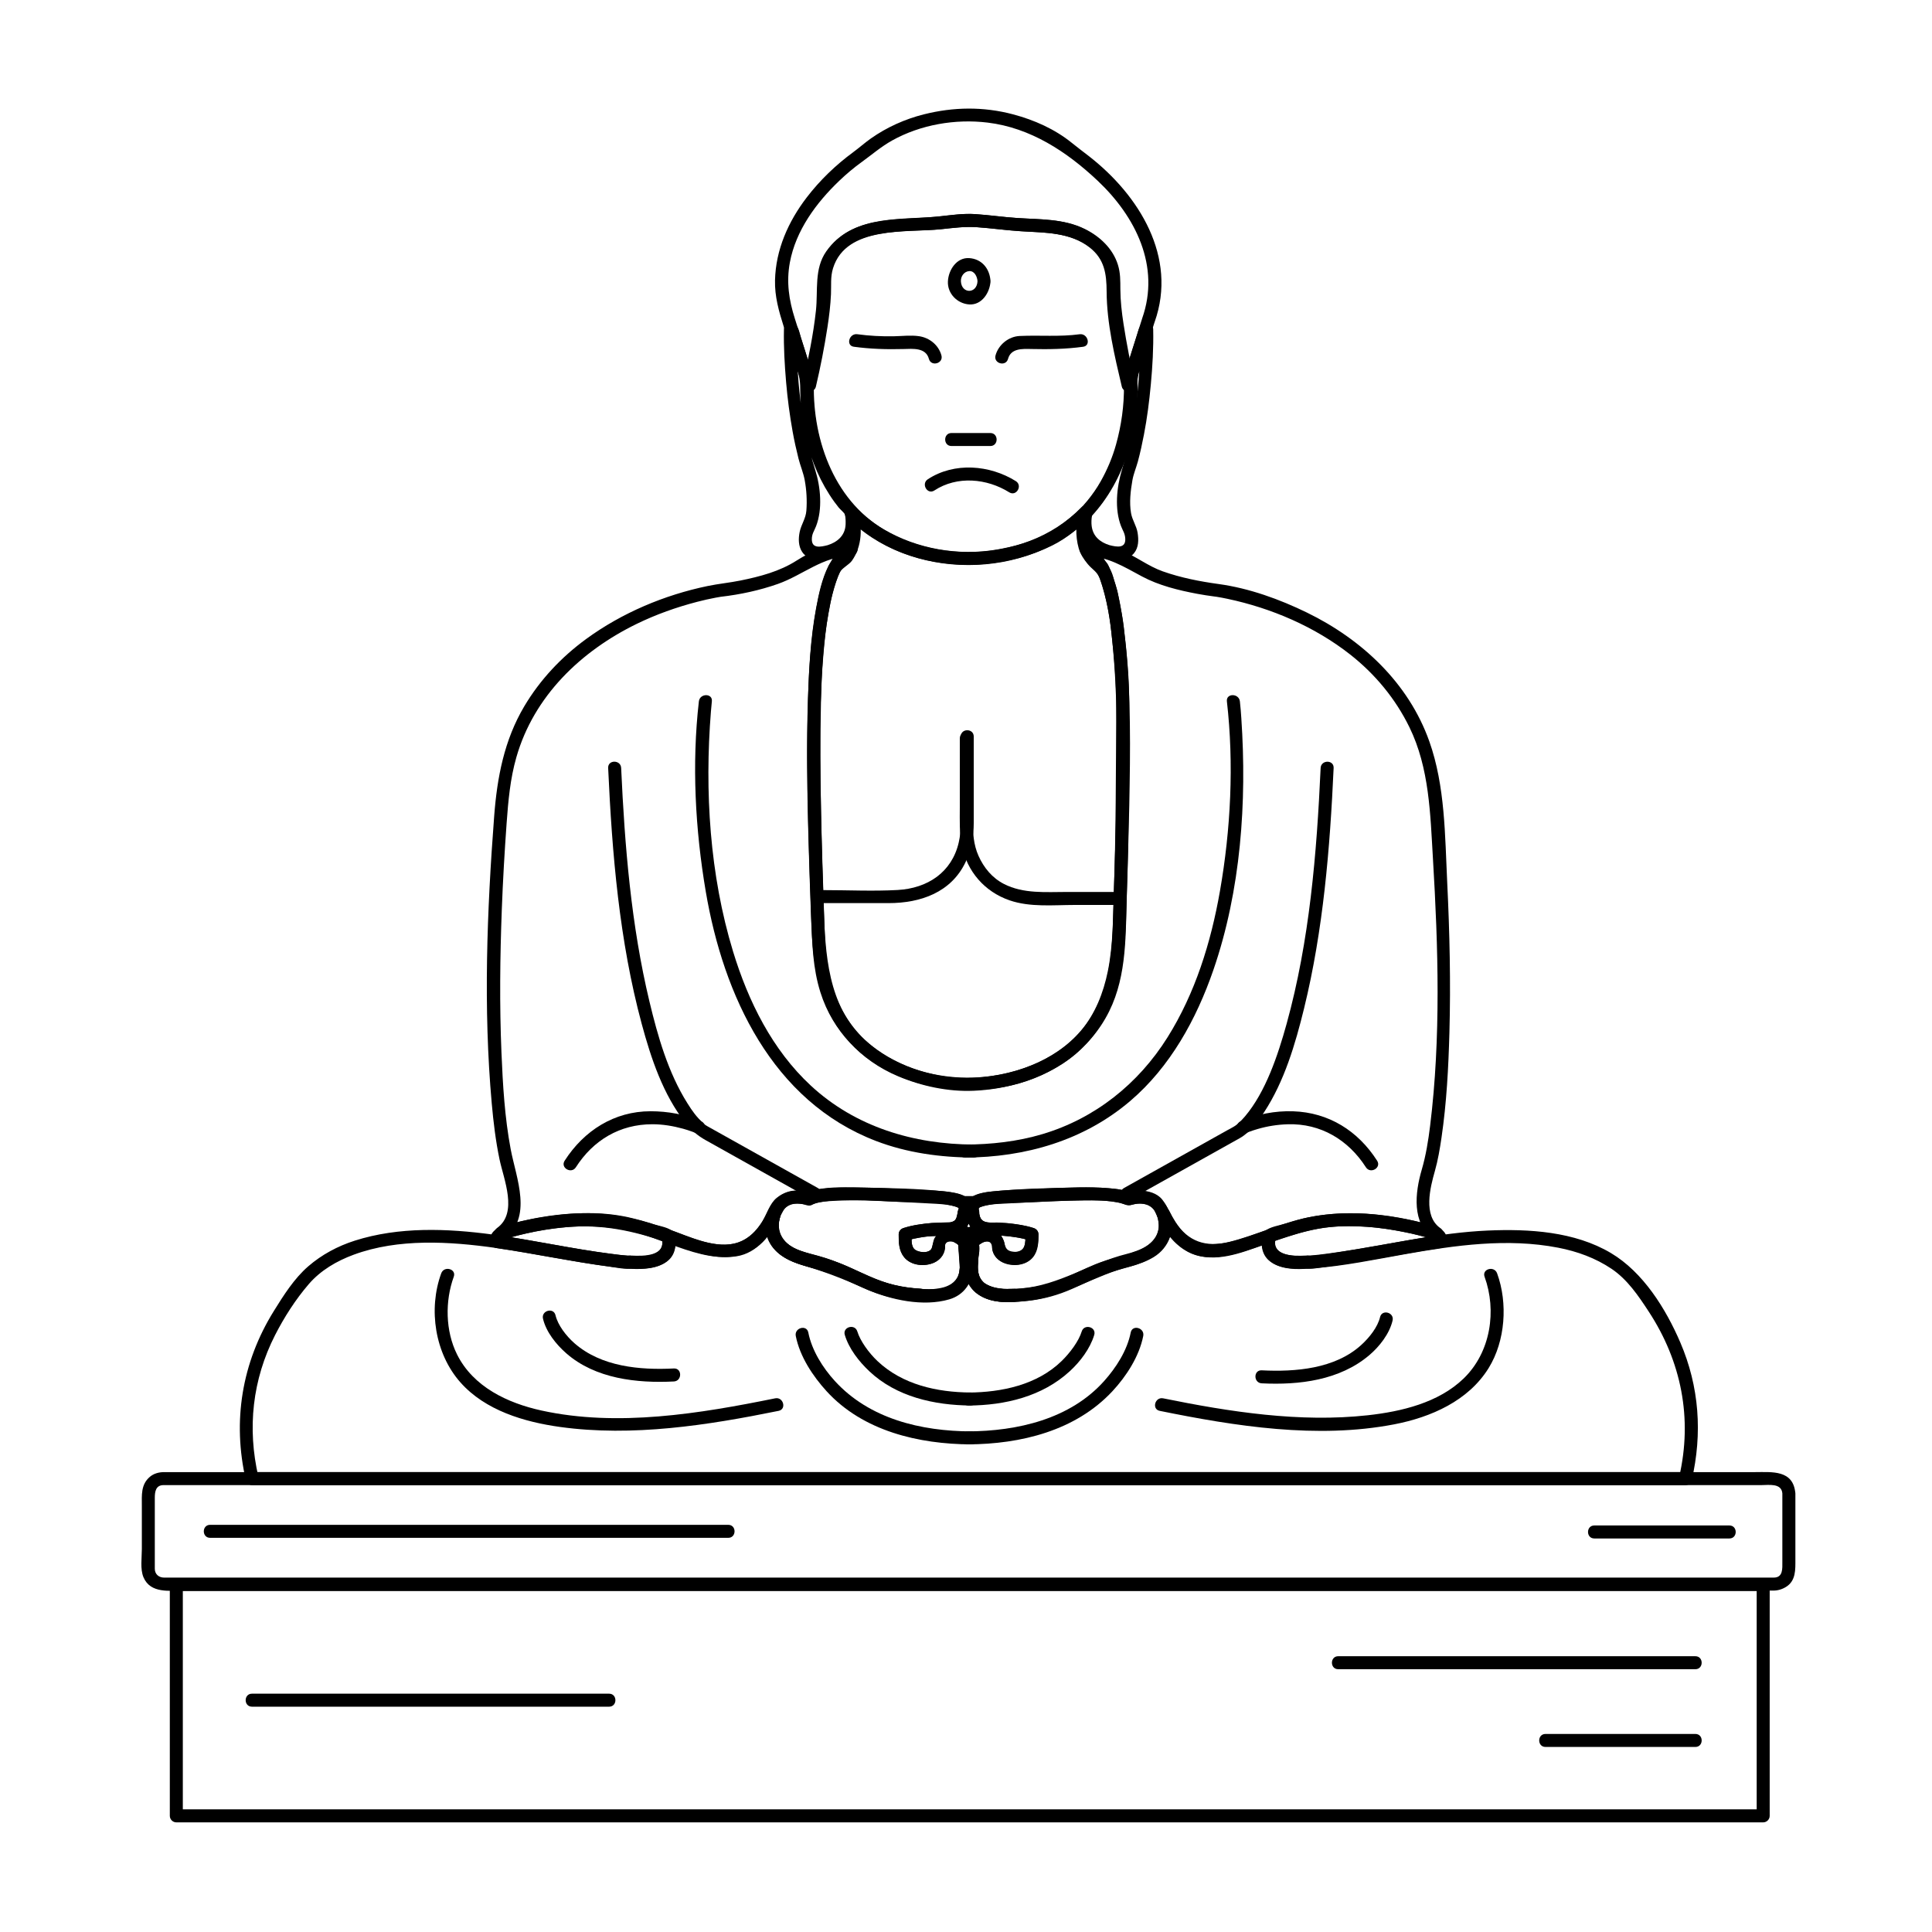
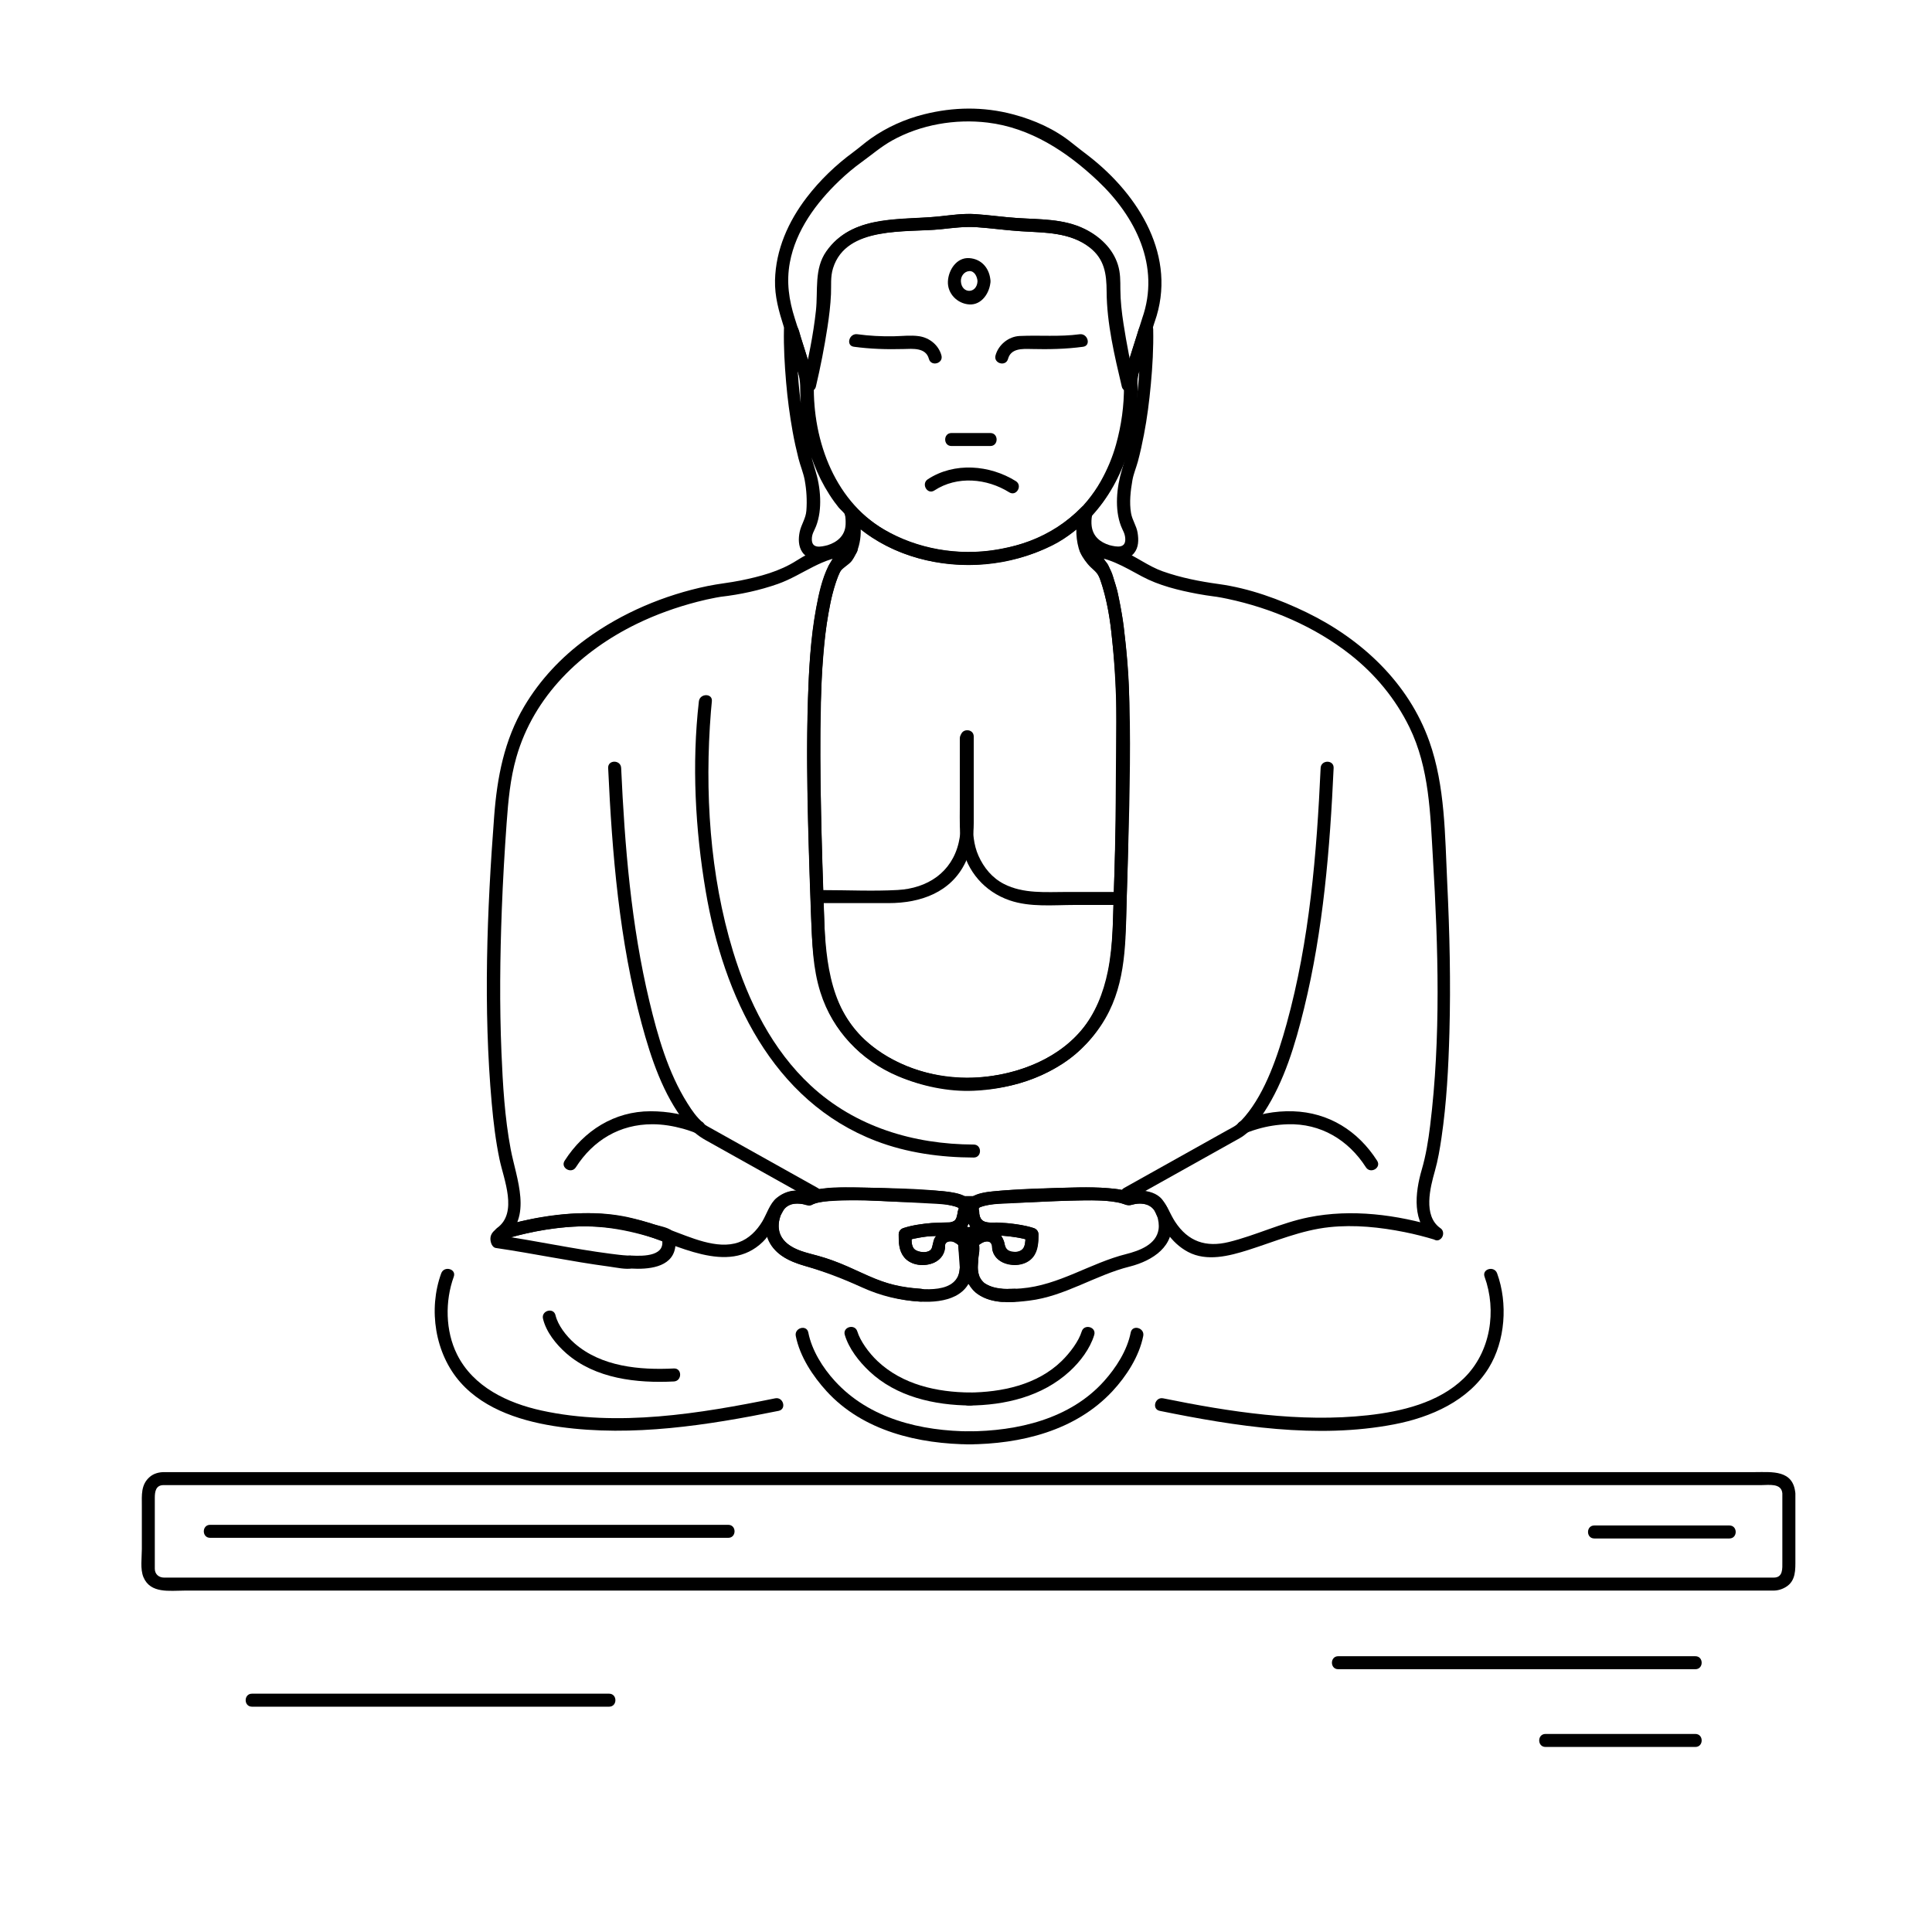
<svg xmlns="http://www.w3.org/2000/svg" fill="#000000" width="800px" height="800px" version="1.1" viewBox="144 144 512 512">
  <g>
    <path d="m413.07 475.76c-3.66-0.137-2.102-2.398-4.055-4.66-2.027-2.352-4.996-1.855-7.293-0.191-0.59 0.426-1.383 0.953-1.59 1.703-0.133 0.484-0.105 1.059-0.141 1.555 0 0.312 0.078 0.602 0.234 0.871-0.348-0.453-0.164-1.113-0.215-0.383-0.199 2.762-0.727 5.644 0.098 8.344 0.555-0.727 1.105-1.453 1.66-2.18-0.691 0-1.414 0.051-2.106-0.012 0.555 0.727 1.105 1.453 1.66 2.18 0.863-2.816 0.273-5.879 0.066-8.758-0.191-2.652-2.137-4.231-4.797-4.715-3.492-0.633-5.019 2.481-5.629 5.129-0.391 1.699-3.75 1.297-4.676 0.398-0.922-0.895-0.691-2.781-0.68-3.938-0.422 0.555-0.844 1.105-1.266 1.66 1.371-0.445 2.805-0.699 4.223-0.934 2.91-0.48 6.148 0.07 8.961-0.781 2.121-0.645 3.336-2.516 3.68-4.613 0.277-1.699 0.883-3.352-0.973-4.938-0.406 0.98-0.812 1.961-1.219 2.941 1.117-0.02 2.238-0.027 3.356-0.012-0.406-0.98-0.812-1.961-1.219-2.941-1.852 1.461-1.305 2.996-0.984 4.945 0.367 2.254 1.582 3.766 3.68 4.613 1.012 0.41 2.215 0.305 3.277 0.316 1.898 0.02 3.801 0.188 5.68 0.469 1.414 0.211 2.856 0.492 4.219 0.934-0.422-0.555-0.844-1.105-1.266-1.66 0.027 2.18 0.074 4.527-2.688 4.656-2.211 0.102-2.223 3.547 0 3.445 4.82-0.223 6.184-3.844 6.137-8.098-0.008-0.793-0.523-1.418-1.266-1.66-2.16-0.703-4.461-1-6.707-1.266-2.07-0.242-4.484 0.152-6.469-0.453-0.699-0.211-0.98-0.918-1.164-1.543-0.242-0.82-0.504-1.871-0.008-2.262 1.246-0.984 0.148-2.918-1.219-2.941-1.117-0.02-2.238-0.012-3.356 0.012-1.402 0.027-2.41 1.922-1.219 2.941 0.613 0.523 0.34 0.043 0.121 0.828-0.285 1.039 0.016 2.098-1 2.801-1.383 0.953-4.414 0.406-6.027 0.543-2.488 0.207-5.078 0.562-7.461 1.34-0.738 0.242-1.254 0.867-1.266 1.66-0.023 2.106 0.043 4.332 1.43 6.051 1.832 2.273 5.465 2.602 8.016 1.422 1.742-0.809 2.906-2.469 2.844-4.422-0.039-1.234 1.492-1.379 2.277-1.02 0.602 0.277 1.164 0.688 1.637 1.148-0.168-0.406-0.336-0.812-0.504-1.219 0.207 2.871 0.992 6.219 0.141 9.004-0.352 1.148 0.586 2.086 1.66 2.18 0.691 0.062 1.414 0.012 2.106 0.012 1.098 0 1.988-1.102 1.66-2.18-0.551-1.809-0.246-3.621-0.113-5.473 0.055-0.777 0.109-1.551 0.168-2.328 0.02-0.262-0.062-0.703-0.23-0.922 0.559 0.727 0.203 0.562 0.266-0.293-0.168 0.406-0.336 0.812-0.504 1.219 1.27-1.242 3.719-2.273 3.93 0.352 0.262 3.25 3.242 4.461 6.129 4.566 2.215 0.082 2.203-3.359-0.008-3.445z" />
    <path d="m446.69 228.38c-1.828 5.711-3.637 11.434-5.394 17.164h3.32c-1.227-5.195-2.25-10.445-3.062-15.719-0.469-3.027-0.82-6.09-0.836-9.156-0.012-2.25 0.031-4.305-0.645-6.488-1.328-4.297-4.781-7.527-8.719-9.48-5.598-2.777-11.871-2.527-17.938-2.926-3.719-0.246-7.41-0.793-11.129-1.035-3.305-0.215-6.609 0.32-9.891 0.656-10.324 1.059-22.68-0.41-29.438 9.234-3.242 4.629-2.152 10.371-2.723 15.656-0.699 6.469-2.043 12.93-3.535 19.258h3.32c-1.754-5.707-3.555-11.398-5.367-17.082-1.578-4.941-2.289-9.746-1.332-14.898 1.578-8.504 6.992-15.828 13.125-21.68 1.852-1.77 3.824-3.43 5.898-4.93 2.695-1.945 5.164-4.098 8.09-5.727 7.562-4.207 16.738-5.773 25.297-4.738 11.363 1.375 20.984 7.703 29.148 15.395 10.059 9.484 16.691 22.684 11.809 36.496-0.742 2.098 2.586 2.996 3.32 0.914 6.078-17.188-4.16-33.594-17.477-43.945-1.484-1.152-2.961-2.25-4.418-3.434-4.555-3.703-10.02-6.121-15.66-7.617-7.863-2.082-15.73-1.969-23.598 0-5.016 1.258-9.828 3.418-14.055 6.394-1.621 1.141-3.094 2.469-4.695 3.644-4.629 3.402-8.824 7.434-12.32 12-4.879 6.371-8.203 13.832-8.395 21.941-0.102 4.262 1.02 8.223 2.297 12.234 1.688 5.309 3.371 10.621 5.008 15.945 0.48 1.57 2.914 1.719 3.32 0 1.227-5.195 2.25-10.445 3.062-15.723 0.449-2.918 0.812-5.856 0.941-8.805 0.102-2.367-0.172-4.535 0.539-6.84 3.516-11.359 19.664-9.398 28.742-10.352 3.258-0.344 6.457-0.75 9.738-0.512 3.934 0.285 7.84 0.828 11.777 1.074 6.231 0.387 12.766 0.234 17.949 4.285 3.965 3.098 4.484 7.016 4.508 11.695 0.039 8.387 2.102 17.051 4.019 25.172 0.406 1.719 2.84 1.57 3.32 0 1.758-5.734 3.566-11.453 5.394-17.164 0.68-2.113-2.648-3.016-3.32-0.91z" />
    <path d="m430.8 278.42c-2.859 2.621-5.586 4.965-9.027 6.828-4.242 2.297-8.949 3.602-13.684 4.406-10.062 1.707-20.961-0.164-29.789-5.328-13.676-7.996-19.328-24.879-18.559-40.051-1.129 0.152-2.254 0.305-3.383 0.457 0.184 0.578 0.363 1.156 0.539 1.734 0.48 1.57 2.914 1.719 3.32 0 1.227-5.195 2.246-10.445 3.062-15.723 0.449-2.918 0.812-5.856 0.941-8.805 0.102-2.367-0.172-4.535 0.539-6.84 3.508-11.344 19.609-9.395 28.68-10.348 3.047-0.32 6.074-0.746 9.141-0.566 3.699 0.223 7.375 0.773 11.074 1.035 6.328 0.445 12.691 0.141 18.273 3.637 4 2.504 5.769 6.641 5.555 11.223-0.227 4.879 0.777 9.926 1.617 14.707 0.688 3.91 1.48 7.809 2.394 11.676 0.406 1.719 2.84 1.57 3.32 0 0.176-0.578 0.355-1.156 0.539-1.734-1.129-0.152-2.254-0.305-3.383-0.457 0.613 12.133-2.793 25.117-11.172 34.148-1.508 1.625 0.922 4.066 2.434 2.434 8.984-9.684 12.84-23.535 12.18-36.582-0.098-1.945-2.793-2.344-3.383-0.457-0.184 0.578-0.363 1.156-0.539 1.734h3.32c-1.227-5.195-2.246-10.445-3.062-15.719-0.469-3.027-0.82-6.09-0.836-9.156-0.012-2.25 0.031-4.305-0.645-6.488-1.328-4.297-4.781-7.527-8.719-9.48-5.586-2.773-11.84-2.523-17.898-2.926-3.703-0.246-7.375-0.785-11.074-1.035-3.059-0.207-6.102 0.238-9.141 0.566-10.027 1.078-22.773-0.598-29.676 8.492-3.641 4.797-2.699 10.102-3.25 15.719-0.656 6.731-2.066 13.453-3.617 20.027h3.32c-0.176-0.578-0.355-1.156-0.539-1.734-0.594-1.883-3.285-1.488-3.383 0.457-0.836 16.574 5.652 34.152 20.266 43.027 9.023 5.477 20.484 7.371 30.848 5.91 5.418-0.762 10.637-2.246 15.539-4.695 3.945-1.973 7.074-4.715 10.289-7.66 1.645-1.504-0.801-3.934-2.434-2.434z" />
    <path d="m363.32 288.48c-1.852 0.473-4.144 0.957-4.176-1.504-0.02-1.492 0.621-2.242 1.113-3.508 1.758-4.519 1.219-10.383-0.219-14.945-3.723-11.82-5.102-24.848-4.836-37.23-0.863 0.496-1.727 0.992-2.59 1.488-0.094-0.113-0.191-0.227-0.285-0.336 0.125 0.402 0.254 0.801 0.383 1.203 0.215 0.676 0.43 1.352 0.641 2.031 0.559 1.766 1.113 3.535 1.668 5.305 0.676 2.152 1.043 3.699 1.047 5.887 0.008 4.492 0.582 9 1.582 13.375 1.367 5.988 3.856 11.75 7.449 16.738 0.379 0.527 0.789 1.035 1.188 1.547 0.309 0.395 1.551 1.43 1.641 1.855 0.176 0.848 0.199 1.715 0.168 2.578-0.105 2.91-2.129 4.691-4.773 5.516-2.113 0.656-1.211 3.981 0.914 3.32 5.391-1.672 8-6.16 7.121-11.676-0.207-1.293-0.785-1.875-1.66-2.859-1.395-1.57-2.578-3.312-3.672-5.106-1.969-3.227-3.363-6.754-4.418-10.371-1.473-5.043-2.117-10.332-2.098-15.578 0.012-2.492-0.66-4.516-1.414-6.926-0.617-1.973-1.238-3.941-1.863-5.91-0.398-1.254-0.555-2.988-1.887-3.574-1.176-0.52-2.562 0.078-2.59 1.488-0.098 4.664 0.18 9.355 0.574 14 0.371 4.387 0.957 8.762 1.73 13.094 0.43 2.394 0.957 4.769 1.551 7.129 0.477 1.902 1.293 3.793 1.648 5.715 0.488 2.66 0.648 5.406 0.441 8.105-0.16 2.102-1.355 3.637-1.77 5.613-0.371 1.777-0.379 3.773 0.66 5.336 1.688 2.543 5.086 2.168 7.644 1.52 2.152-0.547 1.238-3.871-0.914-3.32z" />
    <path d="m439.83 357.36c-0.16 7.481-0.387 14.961-0.645 22.441-0.246 7.211-0.152 14.523-1.609 21.621-1.16 5.668-3.328 11.242-7.086 15.691-3.512 4.156-8.195 7.219-13.211 9.25-14.355 5.812-32.461 3.906-44.102-6.789-9.863-9.066-10.477-22.941-10.898-35.422-0.5-14.789-0.926-29.562-0.926-44.363 0-8.457 0.297-16.957 1.133-25.375 0.355-3.586 0.848-7.152 1.574-10.684 0.379-1.84 0.859-3.652 1.445-5.434 0.285-0.867 0.625-1.711 1.004-2.543 0.523-1.156 2.492-2.062 3.277-3.176 2.695-3.82 2.887-9.055 1.375-13.398-0.961 0.559-1.918 1.117-2.879 1.676 16.543 17.184 48.203 17.184 64.75 0-0.957-0.559-1.918-1.117-2.879-1.676-1.121 3.219-1.207 6.84-0.293 10.105 0.441 1.578 1.371 2.957 2.402 4.203 1.215 1.465 2.504 1.977 3.199 3.856 1.93 5.234 2.742 10.895 3.297 16.422 1.457 14.461 1.344 29.082 1.07 43.594-0.043 2.223 3.402 2.219 3.445 0 0.273-14.441 0.484-29.082-1.059-43.473-0.535-4.984-1.188-10-2.602-14.961-0.371-1.297-0.82-2.578-1.348-3.82-0.289-0.676-0.535-1.535-1.062-2.066-1.02-1.02-2.238-1.555-3.109-2.789-1.996-2.828-1.707-7.031-0.617-10.16 0.578-1.656-1.719-2.879-2.879-1.676-15.273 15.863-44.602 15.867-59.879 0-1.156-1.203-3.453 0.02-2.879 1.676 0.703 2.027 0.883 4.156 0.73 6.285-0.102 1.406-0.641 2.688-1.352 3.875-0.961 1.609-2.867 2.109-3.688 3.758-1.75 3.512-2.566 7.461-3.277 11.289-1.465 7.871-1.887 16.168-2.152 24.32-0.379 11.629-0.203 23.273 0.102 34.902 0.195 7.453 0.449 14.902 0.73 22.352 0.254 6.691 0.641 13.242 2.57 19.695 3.137 10.477 10.465 18.43 20.527 22.664 6.195 2.609 13.258 4.133 20.016 3.832 8.266-0.367 16.594-2.68 23.57-7.176 9.742-6.273 14.527-16.672 16.02-27.875 0.879-6.598 0.828-13.332 1.055-19.977 0.234-6.894 0.434-13.785 0.586-20.68 0.043-2.215-3.402-2.211-3.449 0.004z" />
    <path d="m398.35 479.93c-0.27 7.195-10.035 5.867-14.863 5.133-5.312-0.809-9.945-3.277-14.797-5.418-2.625-1.156-5.316-2.117-8.078-2.894-2.828-0.793-5.738-1.348-8.066-3.269-2.266-1.875-2.621-4.641-1.707-7.285 0.332-0.961-0.379-1.789-1.203-2.117-0.016-0.008-0.031-0.012-0.051-0.02 0.402 0.707 0.801 1.41 1.203 2.117 1.016-2.66 3.195-3.582 5.887-3.074 0.844 0.16 1.75 0.691 2.578 0.172 0.656-0.414 1.43-0.543 2.184-0.684 6.164-1.152 12.938-0.441 19.156-0.164 3.352 0.148 6.699 0.344 10.051 0.516 1.867 0.098 3.723 0.164 5.559 0.543 0.574 0.117 1.145 0.293 1.672 0.555 0.555 0.277 0.223 0.09 0.047 0.723-0.496 1.801-0.277 3.086-2.539 3.16-2 0.066-3.969 0.105-5.957 0.34-2.008 0.234-4.066 0.555-5.996 1.18-0.738 0.242-1.254 0.867-1.266 1.66-0.023 2.106 0.043 4.332 1.43 6.051 1.832 2.273 5.465 2.602 8.016 1.422 1.742-0.809 2.906-2.469 2.844-4.422-0.039-1.234 1.492-1.379 2.277-1.02 0.602 0.277 1.164 0.688 1.637 1.148-0.168-0.406-0.336-0.812-0.504-1.219 0.16 2.293 0.324 4.578 0.488 6.867 0.156 2.203 3.602 2.219 3.445 0-0.16-2.227-0.32-4.453-0.48-6.684-0.168-2.344-3.578-3.691-5.566-3.82-1.742-0.113-3.094 1.148-3.973 2.492-0.609 0.934-0.504 2.059-0.844 2.836-0.715 1.633-4.027 1.27-4.859-0.039-0.645-1.016-0.48-2.473-0.469-3.613-0.422 0.555-0.844 1.105-1.266 1.66 2.106-0.684 4.352-0.996 6.547-1.215 3.055-0.305 6.336 0.395 8.797-1.82 0.988-0.891 1.512-2.465 1.578-3.754 0.027-0.555 0.453-1.742 0.285-2.727-0.496-2.906-5.438-3.32-7.578-3.551-6.867-0.738-13.934-0.82-20.836-0.973-3.168-0.07-6.344-0.07-9.504 0.164-2.012 0.148-4.363 0.305-6.117 1.41 0.441-0.059 0.883-0.117 1.328-0.172-4.918-1.672-9.504 0.227-11.375 5.133-0.359 0.949 0.398 1.797 1.203 2.117 0.016 0.008 0.031 0.012 0.051 0.02-0.402-0.707-0.801-1.41-1.203-2.117-1.223 3.527-0.578 7.168 1.902 9.973 1.957 2.215 4.984 3.371 7.742 4.172 3.957 1.145 7.762 2.254 11.52 3.973 6.34 2.898 12.191 5.144 19.25 5.547 6.441 0.367 13.57-1.309 13.859-9.012 0.09-2.223-3.356-2.215-3.438 0z" />
    <path d="m387.93 485.5c-4.832-0.27-9.332-1.328-13.75-3.305-3.981-1.781-7.852-3.672-12.023-4.981-3.981-1.25-9.074-1.719-11.312-5.773-0.953-1.727-0.492-3.5-0.059-5.269-0.707 0.402-1.41 0.801-2.117 1.203 0.016 0.008 0.031 0.012 0.051 0.02-0.402-0.707-0.801-1.41-1.203-2.117-2.527 7.301 3.106 12.25 9.648 14.145 5.352 1.551 10.25 3.43 15.316 5.738 4.957 2.262 10.008 3.469 15.453 3.781 2.215 0.129 2.203-3.316-0.004-3.441-4.606-0.262-8.949-1.223-13.18-3.07-3.922-1.715-7.707-3.629-11.785-4.977-4.039-1.332-9.391-1.691-11.875-5.66-1.062-1.699-0.883-3.785-0.254-5.598 0.332-0.961-0.379-1.789-1.203-2.117-0.016-0.008-0.031-0.012-0.051-0.02-0.855-0.344-1.914 0.367-2.117 1.203-0.57 2.332-0.922 4.465-0.082 6.812 1.488 4.156 5.766 6.207 9.727 7.352 5.359 1.555 10.262 3.434 15.336 5.746 4.969 2.266 10.035 3.469 15.488 3.773 2.219 0.121 2.207-3.324-0.004-3.445z" />
    <path d="m525.24 469.25c-11.039-3.359-23.051-4.945-34.449-2.648-7.242 1.457-13.961 4.777-21.121 6.539-6.078 1.496-10.82-0.098-14.266-5.379-1.246-1.914-1.98-4.09-3.41-5.875-1.355-1.695-3.695-2.312-5.762-2.375-0.816-0.023-1.652 0.121-2.449 0.27-0.277 0.051-0.547 0.129-0.816 0.203 0.496-0.141 0.531 0.055-0.195-0.215-1.594-0.59-3.348-0.738-5.027-0.883-5.172-0.441-10.426-0.18-15.602 0.035-5 0.207-10.066 0.312-15.047 0.809-2.578 0.258-6.344 0.734-7.301 3.617-0.25 0.75-0.074 1.895 0.379 2.547 0.246 0.355 0.203 1.645 0.453 2.199 0.703 1.578 1.941 2.566 3.582 3.066v-3.32c-1.285 0.492-2.57 0.996-3.852 1.5h0.676c-0.523-0.207-1.047-0.41-1.57-0.617-0.762-0.297-1.523-0.594-2.285-0.883v3.32c1.707-0.52 3.231-1.695 3.754-3.477 0.293-0.996 0.203-1.535 0.508-2.301 0.434-1.074 0.223-2.07-0.352-3.039-0.969-1.637-3.496-2.117-5.184-2.402-2.68-0.457-5.445-0.449-8.156-0.594-5.523-0.297-11.047-0.586-16.574-0.648-3.984-0.047-8.453-0.258-12.301 0.977-0.312 0.102-0.613 0.242-0.914 0.375 0.559-0.242 0.492-0.059-0.051-0.195-0.754-0.191-1.543-0.277-2.32-0.332-2.164-0.152-4.148 0.605-5.801 1.957-1.797 1.473-2.629 4.336-3.801 6.262-1.461 2.406-3.523 4.516-6.211 5.477-5.754 2.059-13.004-1.422-18.344-3.359-6.711-2.434-13.465-4.144-20.625-4.324-8.297-0.211-16.754 1.309-24.676 3.723 0.441 1.051 0.883 2.098 1.328 3.148 7.871-5.656 3.324-16.188 1.879-23.844-1.59-8.426-2.09-17.078-2.449-25.629-0.531-12.645-0.383-25.316 0.094-37.961 0.285-7.609 0.727-15.215 1.273-22.809 0.43-5.938 0.941-11.746 2.586-17.492 4.637-16.199 17.09-28.121 31.91-35.348 5.121-2.496 10.527-4.414 16.039-5.844 1.617-0.422 3.25-0.789 4.894-1.098 0.41-0.078 0.824-0.148 1.238-0.215 0.754-0.121-0.176 0.016 0.105-0.016 5.133-0.594 10.25-1.691 15.125-3.406 6.633-2.34 11.98-7.379 19.371-7.379-0.555-0.727-1.105-1.453-1.66-2.18-0.176 0.418 1.555-1.195 0.125-0.473-0.473 0.238-0.898 0.629-1.312 0.953-0.996 0.781-1.742 1.953-2.402 3.012-0.551 0.891-0.973 1.879-1.367 2.844-0.336 0.824-0.355 0.902-0.477 1.254-1.184 3.418-1.891 6.938-2.469 10.504-1.562 9.59-1.82 19.406-1.984 29.102-0.188 11.125 0.082 22.258 0.41 33.379 0.172 5.914 0.402 11.828 0.605 17.746 0.227 6.613 0.41 13.078 2.414 19.445 6.664 21.16 30.621 29.406 50.762 24.652 11.004-2.598 20.703-9.355 25.777-19.602 4.816-9.73 4.312-20.73 4.688-31.297 0.582-16.477 0.535-32.973 0.629-49.461 0.039-7.055-0.625-14.172-1.461-21.172-0.25-2.113-0.668-4.191-1.062-6.281-0.117-0.617-0.234-1.234-0.352-1.852 0.238 1.254-0.125-0.66-0.125-0.652-0.234-1.199-0.672-2.383-1.016-3.555-0.398-1.352-0.488-1.906-1.289-3.34-1.074-1.914-2.781-4.625-4.734-5.746 0.359 0.727 0.457 0.906 0.297 0.531-0.555 0.727-1.105 1.453-1.66 2.18 5.672 0.094 9.977 2.844 14.812 5.422 4.496 2.398 9.629 3.648 14.605 4.586 1.516 0.285 3.039 0.512 4.566 0.715 1.137 0.148-0.051-0.023 0.434 0.051 1.016 0.152 2.023 0.355 3.027 0.566 11.641 2.469 23.086 7.367 32.473 14.73 6.617 5.191 12.023 11.715 15.723 19.277 5.312 10.863 5.535 23.016 6.242 34.852 1.402 23.453 2.133 47.426-0.75 70.805-0.48 3.902-1.109 7.832-2.215 11.613-1.781 6.109-2.731 14.211 3.137 18.426 1.809 1.301 3.523-1.691 1.738-2.973-4.562-3.277-2.641-10.699-1.398-15.082 0.82-2.894 1.32-5.883 1.758-8.859 1.355-9.219 1.84-18.566 2.098-27.871 0.363-13.23 0.062-26.477-0.582-39.695-0.605-12.438-0.527-25.574-4.742-37.445-5.504-15.496-17.887-27.043-32.426-34.133-7.258-3.539-15.328-6.457-23.375-7.562-5.047-0.695-10.027-1.668-14.844-3.367-3.875-1.367-7.043-3.953-10.832-5.473-3.008-1.207-6.203-1.973-9.453-2.027-1.012-0.016-2.102 1.137-1.66 2.18 0.336 0.801 0.684 1.055 1.348 1.582 1.098 0.871 1.918 2.164 2.703 3.309 0.977 1.422 1.387 2.727 1.676 3.664 1.242 4.019 2.074 8.199 2.543 12.383 0.766 6.84 1.391 13.758 1.348 20.648-0.098 16.688-0.074 33.379-0.664 50.059-0.387 10.973-0.02 22.109-5.996 31.801-6.523 10.586-19.16 15.457-31.113 16.09-9.434 0.5-19.82-2.699-27.172-8.602-4.633-3.719-7.941-8.758-9.918-14.32-2.277-6.402-2.309-13.082-2.539-19.785-0.641-18.879-1.297-37.734-0.855-56.625 0.184-7.824 0.543-15.852 1.965-23.566 0.324-1.754 0.641-3.508 1.082-5.234 0.141-0.555 0.293-1.105 0.449-1.652 0.148-0.52 0.316-1.035 0.488-1.551 0.527-1.594-0.223 0.793 0.223-0.625 0.43-1.379 1.121-2.672 1.879-3.894 0.977-1.578 2.84-2.012 3.543-3.684 0.445-1.055-0.652-2.18-1.66-2.18-5.125 0-10.191 1.93-14.453 4.664-4.457 2.856-9.707 4.227-14.844 5.269-2.887 0.586-5.82 0.859-8.703 1.457-11.457 2.371-22.699 7.113-32.156 14.016-6.609 4.82-12.273 10.84-16.449 17.887-5.301 8.945-7.176 18.797-7.957 29.031-1.922 25.258-2.914 50.918-0.648 76.191 0.445 4.965 1.043 9.941 2.062 14.82 1.109 5.293 4.941 14.164-0.648 18.18-1.504 1.082-0.656 3.75 1.328 3.148 11.609-3.535 24.207-5.055 36.043-1.785 10.191 2.812 23.758 11.324 33.047 2.316 2.023-1.961 2.973-4.481 4.555-6.723 0.723-1.023 0.902-2.086 2.043-2.84 0.953-0.629 2.18-0.625 3.269-0.547 1.477 0.105 2.281 0.555 3.773 0 1.688-0.625 3.629-0.664 5.402-0.762 5.352-0.289 10.742-0.023 16.086 0.223 5.098 0.234 11.004-0.164 15.914 1.297 0.996 0.297 0.961 0.184 0.734 1.008-0.371 1.355-0.062 2.586-1.664 3.074-1.727 0.523-1.547 2.727 0 3.32 1.293 0.496 3.027 1.609 4.43 1.609s3.137-1.113 4.434-1.609c1.547-0.594 1.727-2.797 0-3.32-1.262-0.383-1.543-1.363-1.605-2.613-0.062-1.211-0.629-1.023 0.914-1.539 1.824-0.605 3.863-0.617 5.758-0.715 5.344-0.266 10.688-0.586 16.035-0.75 4.625-0.141 9.508-0.418 14.082 0.441 1.34 0.25 2.41 0.973 3.801 0.582 1.934-0.543 3.981-0.402 5.445 1.078 0.629 0.637 0.777 1.566 1.273 2.273 0.906 1.293 1.512 2.82 2.43 4.133 1.457 2.082 3.324 3.852 5.578 5.047 4.988 2.641 10.949 1.074 15.988-0.52 7.125-2.258 14-5.254 21.504-6.043 6.637-0.699 13.402 0.008 19.918 1.312 2.727 0.547 5.422 1.238 8.082 2.047 2.129 0.648 3.031-2.676 0.914-3.32z" />
-     <path d="m590.65 534.12h-30.027-74.469-95.488-93.09-67.27-19.484c0.555 0.422 1.105 0.844 1.66 1.266-2.992-12.895-1.602-25.762 4.414-37.566 2.426-4.754 5.441-9.457 8.926-13.508 3.152-3.668 7.438-6.156 11.934-7.812 11.828-4.356 25.383-3.512 37.629-1.785 10.363 1.465 20.598 3.727 30.988 5.055 3.238 0.414 6.695 0.797 9.93 0.281 4.887-0.785 7.633-4.102 6.383-8.988-0.707 0.707-1.41 1.41-2.117 2.117 5.934 2.078 12.207 4.746 18.613 3.754 5.508-0.855 9.105-5.707 11.43-10.348-0.785 0.207-1.57 0.41-2.356 0.617 0.152 0.074 0.312 0.137 0.469 0.199-0.402-0.707-0.801-1.41-1.203-2.117-1.441 4.164-0.242 8.562 3.332 11.23 3.516 2.621 7.926 3.18 11.992 4.527 3.758 1.242 7.25 3.098 10.871 4.672 6.41 2.785 14.953 4.644 21.84 2.633 3.941-1.148 6.141-4.426 6.293-8.41 0.07-1.867-0.273-3.836-0.41-5.703-0.168 0.406-0.336 0.812-0.504 1.219 0.336-0.422 0.668-0.848 1.02-1.254h-2.434c0.676 0.785 0.484 0.5 0.504 0.234-0.039 0.574-0.082 1.148-0.121 1.723-0.086 1.195-0.172 2.394-0.258 3.59-0.262 3.672 2 6.754 5.242 8.207 3.266 1.465 7.102 1.145 10.562 0.867 3.867-0.312 7.621-1.199 11.219-2.644 3.551-1.43 6.922-3.25 10.5-4.609 4.16-1.578 8.727-2.078 12.574-4.422 4.152-2.531 5.793-7.309 4.211-11.855-0.266 0.648-0.527 1.297-0.793 1.945-0.117 0.051-0.234 0.098-0.352 0.148-0.648-0.266-1.297-0.527-1.945-0.793 2.41 4.809 5.863 9.203 11.383 10.344 6.285 1.301 12.852-1.793 18.66-3.746l-2.117-2.117c-1.008 3.422 0.164 6.711 3.519 8.211 3.004 1.344 6.574 1.074 9.793 0.828 8.102-0.613 16.211-2.305 24.191-3.723 13.363-2.375 27.145-4.348 40.637-1.734 5.027 0.973 9.883 2.731 14.145 5.598 4.195 2.824 7.094 7.121 9.824 11.289 8.684 13.25 11.688 28.355 8.094 43.859-0.5 2.16 2.82 3.078 3.32 0.914 2.879-12.418 2.019-24.836-3.023-36.562-3.844-8.941-9.844-18.605-18.379-23.68-9.617-5.719-21.73-6.438-32.625-5.965-12.941 0.562-25.629 3.609-38.398 5.555-4.031 0.613-19.996 3.871-17.777-3.668 0.355-1.215-0.867-2.539-2.117-2.117-5.246 1.766-10.594 4.172-16.246 3.832-4.902-0.297-7.934-4.906-9.906-8.844-0.324-0.645-1.262-1.043-1.945-0.793-0.16 0.059-0.32 0.121-0.469 0.199-0.648 0.332-1.031 1.25-0.793 1.945 1.52 4.367-0.977 7.551-5.059 9.199-3.66 1.48-7.621 2.117-11.305 3.621-3.07 1.254-6.004 2.816-9.082 4.055-2.949 1.188-6.055 1.91-9.211 2.25-3.227 0.348-6.973 0.719-10.027-0.652-3.277-1.469-2.883-4.684-2.672-7.59 0.176-2.453 0.355-3.375-1.324-5.324-0.582-0.676-1.855-0.676-2.434 0-1.684 1.953-1.492 2.894-1.32 5.324 0.195 2.731 0.602 5.387-2.008 7.215-2.738 1.914-7.004 1.32-10.105 1.082-3.422-0.262-6.75-1.117-9.941-2.363-2.852-1.113-5.559-2.582-8.383-3.766-3.871-1.625-7.941-2.43-11.867-3.856-4.144-1.504-6.539-4.93-5.059-9.199 0.332-0.961-0.379-1.789-1.203-2.117 0.117 0.051 0.234 0.098 0.352 0.148-0.801-0.391-1.914-0.266-2.356 0.617-2.035 4.066-4.672 7.824-9.371 8.766-5.453 1.094-11.77-1.996-16.781-3.754-1.281-0.449-2.426 0.922-2.117 2.117 1.684 6.57-8.867 4.863-12.988 4.348-10.672-1.34-21.176-3.731-31.828-5.172-12.035-1.629-24.828-2.109-36.539 1.625-4.516 1.441-8.723 3.691-12.312 6.793-3.738 3.227-6.566 7.727-9.148 11.883-8.469 13.633-11.012 29.211-7.383 44.848 0.172 0.742 0.918 1.266 1.66 1.266h30.027 74.469 95.488 93.09 67.27 19.484c2.223-0.016 2.223-3.457 0-3.457z" />
    <path d="m310.85 476.8c0.965-0.176-0.227-0.055-0.547-0.07-1.504-0.082-3.004-0.281-4.5-0.473-9.887-1.273-19.637-3.41-29.496-4.856 0.402 0.402 0.801 0.801 1.203 1.203-0.176-0.508 0.66-0.371-0.117-0.137 0.535-0.164 1.078-0.316 1.617-0.469 1.402-0.395 2.816-0.742 4.234-1.07 3.613-0.832 7.277-1.402 10.969-1.73 9.238-0.816 17.617 0.965 26.301 3.977-0.402-0.402-0.801-0.801-1.203-1.203 1.465 4.91-4.598 4.961-8.004 4.766-2.219-0.129-2.207 3.316 0 3.445 4.231 0.246 10.664-0.164 11.602-5.422 0.219-1.234 0.207-2.992-0.449-4.113-0.789-1.348-3.695-1.707-5.062-2.152-2.242-0.73-4.512-1.383-6.816-1.895-7.977-1.777-16.367-1.188-24.348 0.215-2.891 0.508-5.754 1.191-8.578 1.988-2.211 0.625-4.406 2.039-3.469 4.719 0.184 0.523 0.602 1.113 1.203 1.203 10.055 1.477 20.004 3.594 30.086 4.934 1.969 0.262 4.285 0.832 6.289 0.465 2.184-0.406 1.258-3.723-0.914-3.324z" />
    <path d="m616.34 539.77v18.141c0 1.695 0.223 4.168-2.262 4.168h-0.797-11.777-57.23-86.664-97.527-89.82-63.547-16.117-3.129c-1.355 0-2.445-0.887-2.445-2.34v-8.461-10.359c0-1.566 0.234-3.348 2.309-3.348h2.703 15.371 62.469 89.301 97.562 87.258 58.387 10.375c1.969 0 5.356-0.598 5.582 2.199 0.176 2.199 3.621 2.215 3.445 0-0.512-6.324-6.25-5.644-10.746-5.644h-18.066-66.332-91.121-97.34-84.992-54.074-9.641c-1.352 0-2.734 0.363-3.777 1.262-2.41 2.066-2.109 4.867-2.109 7.711v11.422c0 2.266-0.477 5.312 0.434 7.469 1.852 4.379 6.949 3.535 10.797 3.535h18.547 67.008 91.426 97.273 84.555 53.27 9.004c1.238 0 2.375-0.336 3.43-0.992 2.617-1.625 2.461-4.613 2.461-7.266v-17.496c-0.004-2.219-3.449-2.219-3.449 0z" />
-     <path d="m609.54 563.92v61.301c0.574-0.574 1.148-1.148 1.723-1.723h-27.473-69.668-92.75-96.719-81.57-47.305-5.051l1.723 1.723v-61.301c-0.574 0.574-1.148 1.148-1.723 1.723h27.473 69.668 92.75 96.719 81.57 47.305 5.051c2.223 0 2.223-3.445 0-3.445h-27.473-69.668-92.75-96.719-81.57-47.305-5.051c-0.938 0-1.723 0.785-1.723 1.723v61.301c0 0.938 0.785 1.723 1.723 1.723h27.473 69.668 92.75 96.719 81.57 47.305 5.051c0.938 0 1.723-0.785 1.723-1.723v-61.301c0-2.223-3.445-2.223-3.445 0z" />
    <path d="m437.13 291.8c2.445 0.625 5.562 1.016 7.375-1.168 1.281-1.543 1.27-3.574 0.973-5.449-0.297-1.852-1.406-3.309-1.738-5.184-0.496-2.824-0.129-5.965 0.367-8.77 0.293-1.648 1-3.301 1.441-4.922 0.637-2.352 1.148-4.738 1.609-7.129 0.844-4.359 1.402-8.781 1.816-13.199 0.457-4.863 0.738-9.793 0.637-14.684-0.031-1.41-1.414-2.004-2.59-1.488-1.184 0.52-1.324 1.797-1.68 2.922-0.609 1.926-1.219 3.856-1.824 5.785-0.828 2.633-1.688 4.953-1.656 7.699 0.055 5.262-0.684 10.512-2.094 15.578-0.949 3.406-2.32 6.66-4.051 9.742-1.02 1.82-2.223 3.535-3.539 5.148-0.969 1.184-1.91 1.906-2.156 3.445-0.891 5.516 1.719 10 7.109 11.672 2.125 0.66 3.031-2.664 0.914-3.32-2.531-0.785-4.402-2.352-4.738-5.086-0.109-0.883-0.062-1.816 0.078-2.691 0.16-0.996 1.801-2.277 2.434-3.121 3.742-4.984 6.231-10.707 7.754-16.73 1.121-4.438 1.656-9.062 1.723-13.637 0.031-2.07 0.176-3.426 0.809-5.469 0.559-1.785 1.117-3.57 1.68-5.352 0.223-0.699 0.441-1.402 0.664-2.102 0.133-0.422 0.27-0.848 0.402-1.27 0.301-0.684 0.266-0.766-0.098-0.246-0.863-0.496-1.727-0.992-2.59-1.488 0.266 12.441-1.227 25.328-4.84 37.23-1.395 4.602-1.988 10.391-0.219 14.945 0.469 1.203 1.012 1.848 1.105 3.227 0.176 2.672-2.152 2.301-4.168 1.785-2.144-0.547-3.059 2.777-0.91 3.324z" />
    <path d="m442.53 476.32c-9.637 2.402-17.879 8.316-27.93 9.125-4.074 0.328-11.957 0.574-11.52-5.555 0.098-1.391 0.199-2.781 0.297-4.172 0.035-0.492 0.07-0.984 0.105-1.477-0.02-0.152-0.039-0.305-0.062-0.457-0.246-0.621-0.238-0.547 0.023 0.223 0.023-0.309 0.043-0.617 0.066-0.926-0.168 0.406-0.336 0.812-0.504 1.219 0.395-0.387 0.832-0.688 1.305-0.973 0.758-0.457 2.727-0.668 2.609 0.84-0.152 1.93 1.164 3.644 2.84 4.422 2.551 1.18 6.184 0.852 8.016-1.422 1.383-1.719 1.449-3.945 1.426-6.051-0.008-0.793-0.523-1.418-1.266-1.66-2.898-0.941-6.047-1.262-9.07-1.457-1.957-0.129-4.578 0.57-5.273-1.801-0.148-0.508-0.445-1.938-0.172-2.106 0.738-0.445 1.707-0.59 2.543-0.754 3.484-0.688 7.273-0.523 10.809-0.707 4.684-0.242 9.371-0.453 14.062-0.488 3.344-0.023 6.879-0.113 10.148 0.68 1.086 0.262 1.703 0.852 2.883 0.488 1.402-0.43 2.84-0.469 4.242-0.027 2.293 0.723 3.25 4.332 2.926 6.492-0.59 4.047-5.074 5.66-8.504 6.543-2.148 0.551-1.238 3.875 0.914 3.32 6.019-1.547 12.047-5.402 10.945-12.414-0.934-5.949-6.18-9.027-11.859-7.094 0.441 0.059 0.883 0.117 1.328 0.172-1.637-1.031-3.754-1.184-5.633-1.367-3.312-0.324-6.668-0.266-9.992-0.203-7.016 0.129-14.16 0.309-21.145 1.004-2.32 0.23-4.543 0.66-6.402 2.129-0.77 0.605-1.285 2.184-0.902 3.113 0.551 1.332 0.508 2.742 1.328 4.047 1.82 2.902 5.691 2.273 8.582 2.465 2.445 0.16 4.988 0.52 7.328 1.281-0.422-0.555-0.844-1.105-1.266-1.66 0.012 1.129 0.027 2.191-0.305 3.281-0.516 1.684-3.875 1.973-4.859 0.645-0.391-0.527-0.273-1.43-0.539-2.121-0.629-1.645-1.84-3-3.594-3.391-1.965-0.438-5.106 0.891-6.156 2.68-0.305 0.52-0.262 1.215-0.301 1.793-0.027 0.211-0.012 0.422 0.051 0.629 0.383 1.398 0.027-0.949-0.027-0.199-0.105 1.477-0.211 2.953-0.316 4.43-0.289 4.031 1.402 7.398 5.18 9.09 3.586 1.605 8.078 1.195 11.852 0.734 9.539-1.16 17.477-6.746 26.707-9.047 2.152-0.531 1.238-3.856-0.918-3.316z" />
    <path d="m402.93 486.84c1.961 1.371 4.16 1.93 6.516 2.148v-3.445c-2.418-0.203-5.062-1.035-6.074-3.465-0.301-0.723-0.82-1.266-1.66-1.266h-0.004c0.555 0.422 1.105 0.844 1.66 1.266-0.746-2.469-0.148-5.387 0.062-7.914-1.07 0.289-2.141 0.578-3.207 0.871-0.348-0.453-0.164-1.113-0.215-0.383-0.035 0.5-0.07 0.996-0.105 1.496-0.082 1.121-0.16 2.242-0.242 3.363-0.195 2.711 0.867 5.297 2.926 7.062 1.676 1.438 4.121-0.984 2.434-2.434-2.016-1.73-1.98-3.738-1.809-6.121 0.082-1.145 0.773-3.691-0.012-4.719-1.043-1.363-3.059-0.93-3.207 0.871-0.238 2.891-0.789 6.004 0.062 8.832 0.223 0.734 0.879 1.266 1.66 1.266h0.004c-0.555-0.422-1.105-0.844-1.66-1.266 1.668 4 5.231 5.641 9.395 5.992 2.219 0.188 2.188-3.242 0-3.445-1.762-0.164-3.324-0.66-4.777-1.68-1.832-1.281-3.555 1.707-1.746 2.969z" />
    <path d="m412.8 485.53c-0.48 0.016-0.957 0.031-1.438 0.035-0.938 0.012-1.723 0.777-1.723 1.723 0 0.93 0.785 1.73 1.723 1.723 0.48-0.004 0.957-0.016 1.438-0.035 0.938-0.039 1.723-0.754 1.723-1.723 0-0.91-0.785-1.758-1.723-1.723-0.48 0.02-0.957 0.031-1.438 0.035v3.445c0.48-0.004 0.957-0.02 1.438-0.035 0.938-0.031 1.723-0.762 1.723-1.723 0-0.914-0.785-1.75-1.723-1.723z" />
-     <path d="m489.61 480.12c1.902 0.352 4.09-0.18 5.961-0.422 10.195-1.312 20.246-3.488 30.41-4.977 0.602-0.09 1.02-0.68 1.203-1.203 0.848-2.414-0.953-3.981-3.051-4.598-2.957-0.867-5.965-1.551-8.992-2.106-8.035-1.477-16.312-1.832-24.348-0.215-2.023 0.406-4.012 1.02-5.981 1.629-1.566 0.484-4.445 0.891-5.625 2.07-0.98 0.98-0.941 3.211-0.719 4.461 0.938 5.258 7.371 5.668 11.602 5.422 2.207-0.129 2.219-3.574 0-3.445-3.41 0.199-9.469 0.145-8.004-4.766-0.402 0.402-0.801 0.801-1.203 1.203 4.109-1.426 8.246-2.805 12.535-3.578 4.258-0.77 8.664-0.746 12.965-0.461 3.758 0.246 7.481 0.863 11.16 1.656 1.473 0.316 2.934 0.688 4.387 1.078 0.57 0.152 1.141 0.32 1.707 0.484 0.473 0.195 0.492 0.145 0.059-0.145 0.238 0.086 0.305 0.215 0.191 0.391l1.203-1.203c-9.75 1.43-19.395 3.512-29.168 4.812-1.566 0.207-3.137 0.406-4.715 0.508-0.324 0.02-1.641-0.102-0.656 0.078-2.176-0.395-3.106 2.922-0.922 3.324z" />
    <path d="m403.05 218.54c-0.172 3.383-4.231 3.383-4.402 0-0.066-1.305 0.863-2.606 2.203-2.691 1.426-0.094 2.141 1.527 2.199 2.691 0.113 2.211 3.559 2.223 3.445 0-0.168-3.281-2.262-5.918-5.644-6.137-3.375-0.219-5.496 3.188-5.644 6.137-0.168 3.273 2.508 5.934 5.644 6.137 3.375 0.219 5.496-3.188 5.644-6.137 0.113-2.219-3.332-2.211-3.445 0z" />
    <path d="m398.36 339.68v18.289c0 3.406-0.156 6.766 0.527 10.121 1.398 6.859 6.027 12.215 12.645 14.504 5.473 1.895 11.664 1.227 17.348 1.227h9.445 1.242c2.223 0 2.223-3.445 0-3.445h-0.008c-2.223 0-2.223 3.445 0 3.445h0.008c2.223 0 2.223-3.445 0-3.445h-12.773c-5.644 0-11.559 0.535-16.746-2.121-3.117-1.598-5.324-4.297-6.734-7.453-1.332-2.981-1.508-6.137-1.508-9.328v-20.559-1.238c0-2.215-3.445-2.215-3.445 0.004z" />
    <path d="m398.61 339.19v18.289c0 3.277 0.211 6.57-0.535 9.785-1.836 7.938-8.281 12.156-16.203 12.594-6.504 0.359-13.102 0.031-19.621 0.031h-0.02c-2.223 0-2.223 3.445 0 3.445h0.09c2.223 0 2.223-3.445 0-3.445h-0.09c-2.223 0-2.223 3.445 0 3.445h17.273c8.488 0 16.617-2.848 20.422-10.953 1.516-3.231 2.125-6.734 2.125-10.277v-20.277-2.641c0.004-2.219-3.441-2.219-3.441 0.004z" />
    <path d="m329.21 329.87c-1.906 16.633-0.965 34.012 1.836 50.461 4.672 27.426 17.566 55.496 45.133 66.051 8.215 3.144 17.102 4.352 25.863 4.379 2.223 0.008 2.223-3.438 0-3.445-15.898-0.051-31.367-4.672-43.176-15.629-10.207-9.469-16.57-22.336-20.586-35.496-6.207-20.344-7.566-42.477-5.879-63.621 0.07-0.902 0.148-1.805 0.25-2.703 0.254-2.199-3.191-2.176-3.441 0.004z" />
-     <path d="m469.14 329.87c1.902 16.574 1.023 33.957-1.852 50.34-2.379 13.551-6.543 27-13.895 38.715-7.703 12.277-19.176 21.465-33.117 25.621-6.656 1.984-13.598 2.754-20.527 2.773-2.219 0.008-2.223 3.453 0 3.445 15.953-0.051 31.469-4.508 43.742-14.965 10.625-9.051 17.559-21.684 22.059-34.723 7.293-21.137 8.918-44.516 7.414-66.727-0.102-1.496-0.211-2.992-0.383-4.481-0.246-2.18-3.695-2.203-3.441 0z" />
    <path d="m360.73 458.83c-9.633-5.387-19.27-10.777-28.902-16.164-0.145-0.082-0.293-0.156-0.434-0.246-0.809-0.508-0.215-0.082-0.961-0.742-1.883-1.672-2.941-3.207-4.254-5.289-5.121-8.133-7.859-17.75-10.078-27.012-4.836-20.211-6.547-41.152-7.488-61.859-0.102-2.211-3.547-2.223-3.445 0 1.035 22.707 2.949 45.816 8.898 67.84 2.461 9.117 5.664 18.754 11.613 26.262 1.508 1.902 3.215 3.352 5.309 4.523 9.332 5.219 18.664 10.441 28 15.66 1.945 1.086 3.68-1.887 1.742-2.973z" />
    <path d="m329.83 441.18c-4.156-1.871-8.891-2.688-13.426-2.688-9.613 0-17.66 5.141-22.77 13.113-1.203 1.875 1.781 3.602 2.973 1.738 4.617-7.207 11.668-11.406 20.262-11.406 2.758 0 5.488 0.457 8.141 1.184 0.805 0.223 1.602 0.48 2.387 0.766 0.496 0.18 0.859 0.34 0.691 0.266 2.008 0.906 3.762-2.062 1.742-2.973z" />
    <path d="m443.61 461.81c9.633-5.387 19.27-10.777 28.902-16.164 2.742-1.535 4.769-4.277 6.457-6.848 5.391-8.203 8.305-18.102 10.617-27.535 5.098-20.789 6.871-42.41 7.84-63.734 0.102-2.223-3.344-2.211-3.445 0-1.031 22.703-2.934 45.801-9.012 67.789-2.316 8.379-5.582 18.105-11.031 24.531-0.512 0.605-1.059 1.18-1.641 1.715-0.219 0.203-0.445 0.395-0.68 0.582 0.316-0.254 0.047-0.031-0.23 0.16-0.719 0.488-1.527 0.875-2.281 1.297-9.082 5.078-18.16 10.156-27.242 15.238-1.93 1.078-0.191 4.051 1.746 2.969z" />
    <path d="m474.5 444.15c0.113-0.051 0.367-0.152-0.125 0.051 0.215-0.09 0.43-0.172 0.645-0.254 0.746-0.281 1.504-0.523 2.266-0.746 2.598-0.762 5.266-1.176 7.969-1.258 8.73-0.27 16.062 4.125 20.727 11.398 1.195 1.863 4.176 0.137 2.973-1.738-5.082-7.93-12.82-12.797-22.301-13.105-4.648-0.152-9.637 0.762-13.895 2.68-2.019 0.906-0.266 3.875 1.742 2.973z" />
    <path d="m354.89 498.05c1.066 5.43 4.508 10.625 8.16 14.633 9.66 10.59 24.461 14.031 38.289 14.094 2.223 0.012 2.219-3.434 0-3.445-13.203-0.062-26.914-3.285-36.109-13.367-3.191-3.496-6.094-8.117-7.019-12.832-0.426-2.176-3.746-1.254-3.32 0.918z" />
    <path d="m443.65 497.13c-0.934 4.746-3.852 9.285-7.019 12.832-9.055 10.141-23.023 13.305-36.109 13.367-2.219 0.012-2.223 3.453 0 3.445 13.949-0.066 28.477-3.566 38.289-14.094 3.68-3.945 7.102-9.238 8.16-14.633 0.426-2.172-2.891-3.094-3.32-0.918z" />
    <path d="m260.93 481.44c-3.481 9.566-1.668 21.289 5.094 28.918 6.59 7.438 16.918 10.488 26.43 11.805 19.188 2.652 39.082-0.453 57.887-4.273 2.176-0.441 1.254-3.762-0.914-3.32-19.898 4.043-41.758 7.656-61.926 3.234-9.012-1.977-18.098-6.266-22.387-14.879-3.109-6.246-3.191-14.164-0.863-20.57 0.762-2.094-2.566-2.984-3.32-0.914z" />
    <path d="m537.43 482.36c3.238 8.906 1.688 19.961-5.562 26.965-6.648 6.426-16.488 8.754-25.391 9.734-18.039 1.988-36.582-0.902-54.227-4.488-2.168-0.441-3.09 2.879-0.914 3.32 20.102 4.086 41.742 7.508 62.16 3.57 9.707-1.875 19.629-6.207 25.012-14.914 4.43-7.164 5.121-17.191 2.242-25.102-0.75-2.07-4.082-1.18-3.32 0.914z" />
    <path d="m367.88 497.77c1.109 3.676 3.746 7.023 6.484 9.613 7.156 6.777 17.25 9.023 26.836 9.09 2.223 0.016 2.219-3.43 0-3.445-8.891-0.059-18.055-2.074-24.684-8.352-2.246-2.125-4.551-5.301-5.316-7.828-0.641-2.117-3.965-1.211-3.32 0.922z" />
    <path d="m430.66 496.86c-0.77 2.551-3.086 5.652-5.316 7.828-6.5 6.336-15.902 8.293-24.684 8.352-2.219 0.016-2.223 3.457 0 3.445 9.699-0.066 19.535-2.379 26.836-9.09 2.758-2.535 5.383-5.969 6.484-9.613 0.645-2.137-2.68-3.039-3.32-0.922z" />
    <path d="m411.14 239.11c0.762-2.82 3.781-2.68 6.156-2.621 4.621 0.109 9.141 0.031 13.73-0.59 2.191-0.297 1.254-3.613-0.914-3.32-5.332 0.723-10.57 0.211-15.902 0.461-2.934 0.137-5.621 2.324-6.387 5.156-0.582 2.144 2.738 3.055 3.316 0.914z" />
    <path d="m393.49 238.19c-0.742-2.75-3.168-4.691-5.93-5.094-2.18-0.32-4.516-0.02-6.711 0.02-3.227 0.059-6.449-0.105-9.652-0.543-2.172-0.293-3.109 3.023-0.914 3.32 4.375 0.594 8.703 0.723 13.113 0.605 2.5-0.066 5.949-0.441 6.773 2.606 0.578 2.144 3.898 1.234 3.32-0.914z" />
    <path d="m391.62 273.98c6.039-3.957 13.926-3.199 19.84 0.492 1.891 1.18 3.617-1.801 1.738-2.973-6.898-4.305-16.289-5.094-23.316-0.492-1.848 1.211-0.125 4.191 1.738 2.973z" />
    <path d="m396.15 262.2h10.297c2.223 0 2.223-3.445 0-3.445h-10.297c-2.223 0-2.223 3.445 0 3.445z" />
    <path d="m287.9 493.47c0.84 3.559 3.504 6.832 6.176 9.176 7.691 6.738 18.699 7.953 28.504 7.457 2.211-0.113 2.223-3.555 0-3.445-9.035 0.457-19.227-0.453-26.34-6.684-2.254-1.977-4.414-4.84-5.023-7.418-0.504-2.164-3.828-1.246-3.316 0.914z" />
-     <path d="m509.73 493.05c-0.617 2.606-2.785 5.394-5.023 7.418-6.965 6.305-17.426 7.133-26.34 6.684-2.223-0.113-2.211 3.332 0 3.445 9.941 0.5 20.652-0.801 28.504-7.457 2.691-2.281 5.344-5.652 6.176-9.176 0.516-2.16-2.805-3.074-3.316-0.914z" />
    <path d="m498.64 586.36h73.25 21.402c2.223 0 2.223-3.445 0-3.445h-73.25-21.402c-2.219 0-2.219 3.445 0 3.445z" />
    <path d="m553.57 606.96h39.723c2.223 0 2.223-3.445 0-3.445h-39.723c-2.219 0-2.219 3.445 0 3.445z" />
    <path d="m210.77 596.29h73.25 21.402c2.223 0 2.223-3.445 0-3.445h-73.25-21.402c-2.219 0-2.219 3.445 0 3.445z" />
    <path d="m199.68 551.54h63.992 72.504 0.82c2.223 0 2.223-3.445 0-3.445h-63.992-72.504-0.82c-2.223 0-2.223 3.445 0 3.445z" />
    <path d="m566.51 551.71h35.801c2.223 0 2.223-3.445 0-3.445h-35.801c-2.223 0-2.223 3.445 0 3.445z" />
  </g>
</svg>